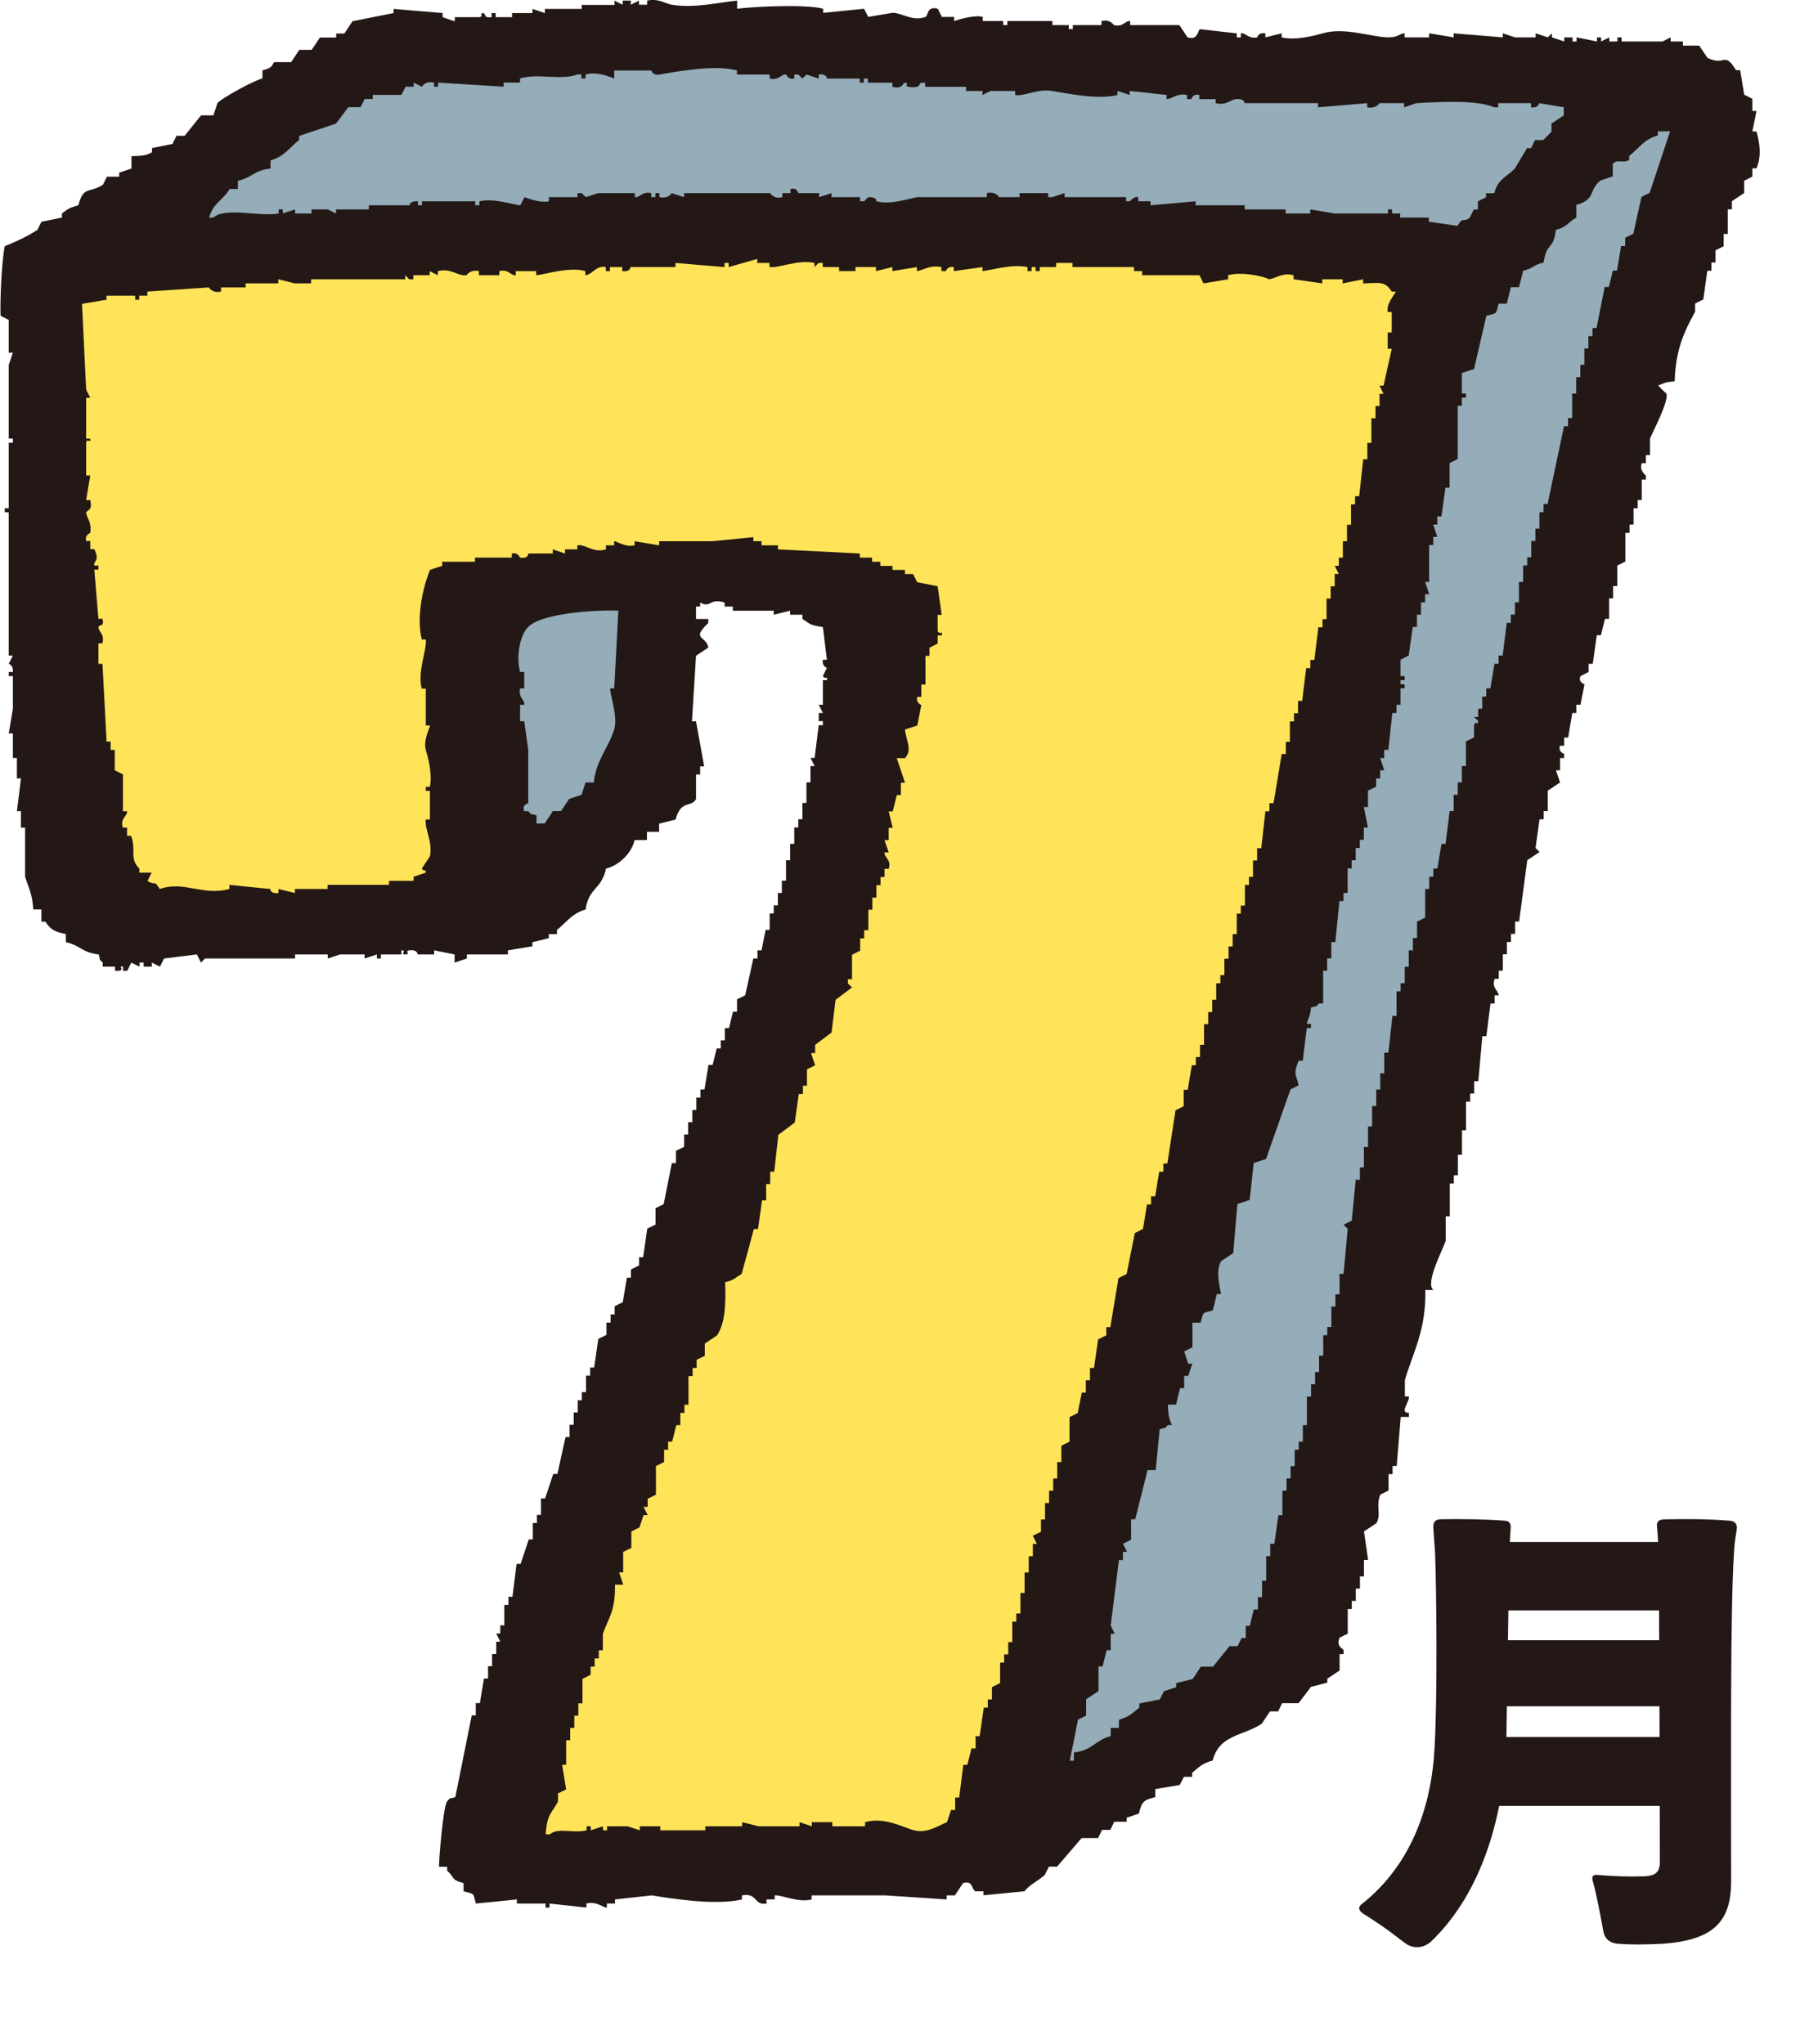
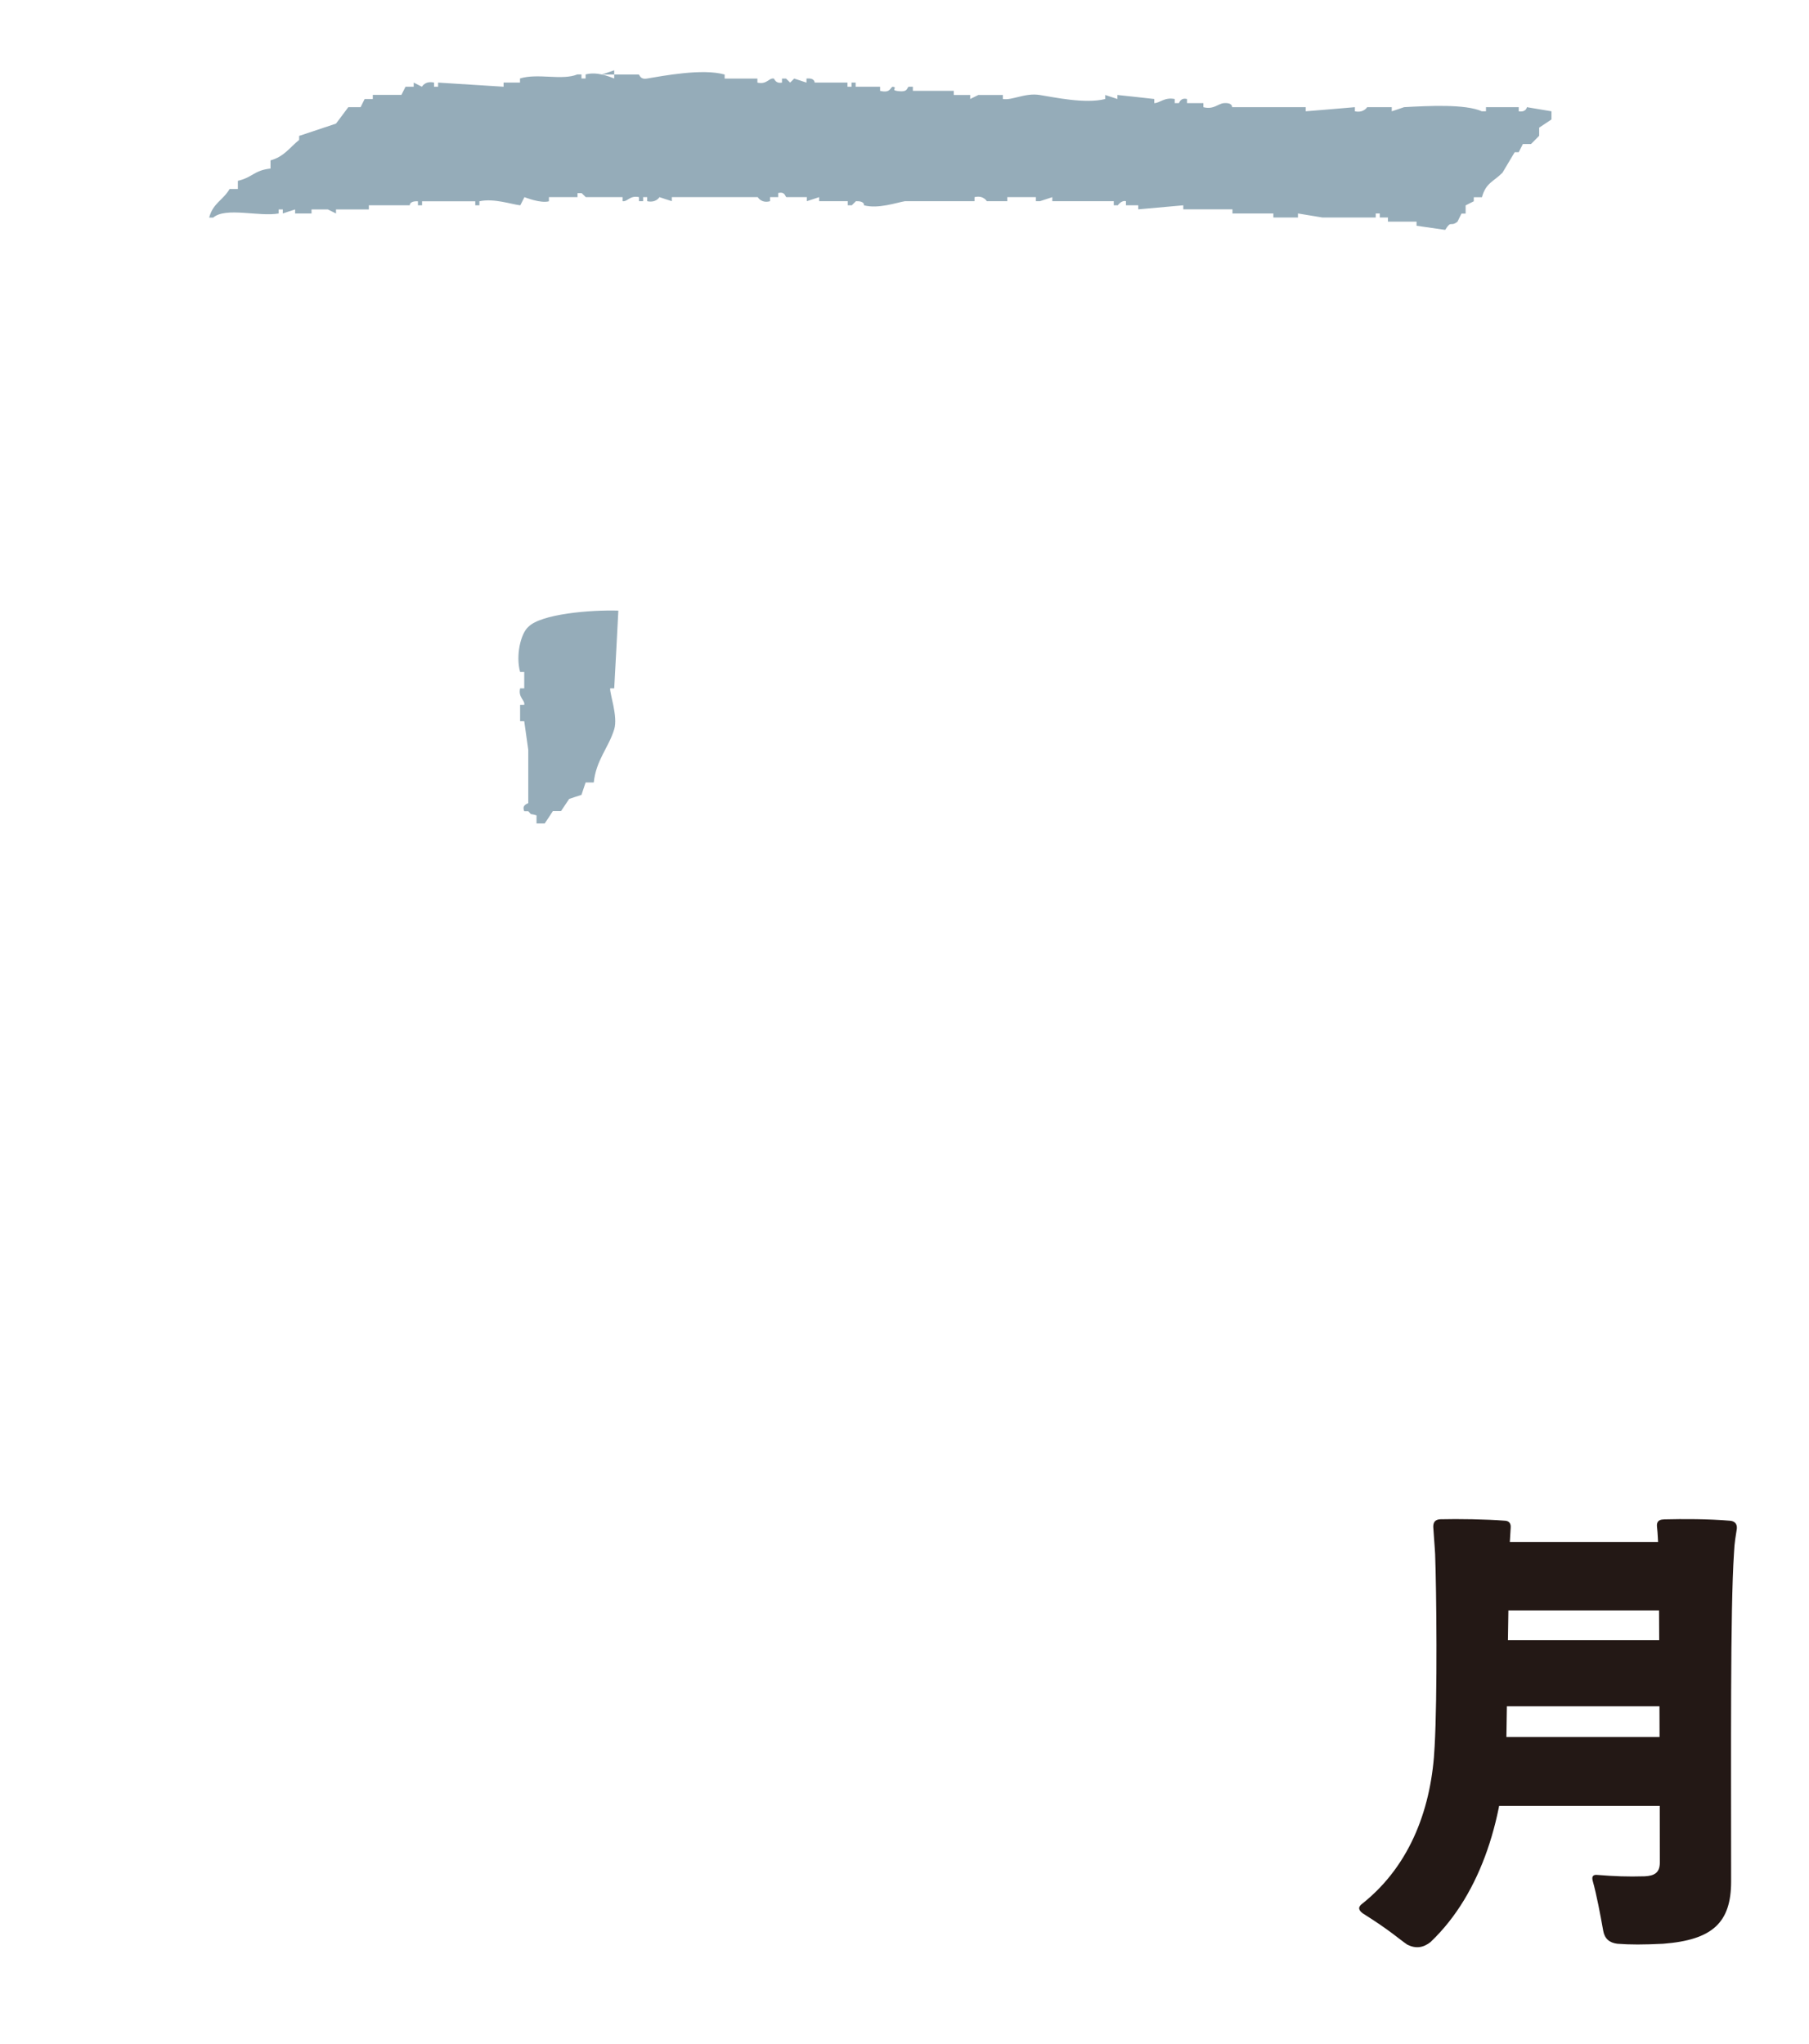
<svg xmlns="http://www.w3.org/2000/svg" id="_レイヤー_2" data-name="レイヤー 2" viewBox="0 0 183.96 207.9">
  <g id="_レイヤー_1-2" data-name="レイヤー 1">
    <g>
-       <path d="M74.96.06v.83c1.41-.2,6.96-.5,8.75,0v.42c1.39-.14,2.77-.28,4.16-.42.14.28.28.56.42.83.82-.14,1.66-.28,2.49-.42.92,0,2.02.91,3.34.42.29-.11.1-1.14,1.25-.83.14.28.28.56.41.83h1.25v.42s1.96-.69,2.91-.42v.42h2.08v.41h.42v-.41h4.58v.41h1.67v.41h.41v-.41h2.91v-.41c.89-.22,1.25.41,1.25.41.99.23,1.1-.44,1.67-.41v.41h5c.28.41.56.83.83,1.25,1.08.35,1.07-.78,1.26-.83l3.75.42v.41h.41v-.41c.48-.09.73.58,1.67.41,0,0,.07-.51.83-.41v.41c.56-.13,1.11-.28,1.66-.41v.41c1.38.35,3.43-.2,4.17-.41,2.22-.66,4.94.39,6.66.41,1,.02,1.23-.43,1.67-.41v.41h2.49v-.41c.83.13,1.67.28,2.5.41v-.41c1.67.13,3.33.28,4.99.41v-.41c.42.13.83.28,1.26.41h2.08v-.41c.41.13.83.28,1.24.41l.42-.41v.41c.41.14.83.28,1.25.42v-.42h.84v.42h.41v-.42c.7.14,1.39.28,2.08.42v-.42h.42v.42c.28-.14.56-.28.83-.42v.42h.83v-.42h.42v.42h4.16c.28-.14.56-.28.83-.42v.42h1.25v.42h1.66c.28.41.56.83.83,1.24,1.8.91,1.69-.74,2.91,1.26h.42c.13.83.28,1.66.41,2.49.28.14.56.28.83.42v1.24h.42c-.14.7-.28,1.39-.42,2.08h.42c.35,1.23.52,2.56,0,3.75h-.42v.84c-.28.14-.55.28-.83.42v1.25c-.41.28-.83.56-1.25.83v.83h-.42v2.5h-.42v1.25c-.28.14-.55.28-.83.42v1.24h-.41v.84h-.42c-.13.97-.28,1.94-.41,2.91-.28.14-.56.28-.83.42v.83c-1.14,2.08-1.98,3.86-2.08,7.08-.99.08-1.03.17-1.67.42.08.15.83.83.83.83.28.74-1.44,3.99-1.67,4.58v1.67h-.42v.83h-.42c-.27.78.42,1.24.42,1.24v.42h-.42v2.08h-.41v.84h-.42v1.66h-.41v.84h-.42v2.91c-.28.14-.55.28-.83.42v2.08h-.42v1.25h-.41v2.09h-.42c-.13.55-.28,1.11-.41,1.66h-.42c-.13.97-.28,1.94-.41,2.91h-.42v.83c-.27.14-.55.28-.83.42-.26.65.41.82.41.83-.13.69-.28,1.39-.41,2.08h-.42v.84h-.41c-.15.83-.28,1.66-.42,2.5h-.41v.83h-.42c-.22.66.41.81.42.83v.42h-.42v1.25h-.41c.13.41.28.83.41,1.24-.41.28-.83.56-1.25.83v2.08h-.41v.83h-.42c-.14.98-.28,1.95-.41,2.91l.41.42c-.41.28-.83.56-1.25.83-.28,2.08-.56,4.16-.83,6.24h-.41v1.25h-.42v.83h-.41v1.25h-.42v1.67h-.41v.83h-.42c-.32.93.35,1.14.42,1.67h-.42v.83h-.42c-.14,1.11-.28,2.22-.42,3.33h-.41c-.14,1.53-.28,3.05-.41,4.58h-.42v1.25h-.41v.83h-.42v2.91h-.41v2.49h-.42v2.09h-.41v.83h-.41v3.34h-.42v2.5c-.28.86-2.14,4.36-1.24,4.99h-.83c.09,4.05-1.21,6.23-2.08,9.16v1.66h.41c.09.56-1.01,1.71,0,1.67v.42h-.83c-.13,1.66-.28,3.33-.41,4.99h-.42v.83h-.41v1.66c-.28.14-.56.28-.83.42-.49,1.06.12,2.06-.41,2.91-.42.28-.83.56-1.26.83.15.97.28,1.94.42,2.91h-.42v1.67h-.41v1.24h-.42v1.25h-.41v.83h-.41v2.5c-.28.13-.56.28-.83.41-.36.91.31,1.08.41,1.26v.41h-.41v1.67c-.42.28-.83.56-1.25.83v.41c-.56.14-1.11.28-1.66.42-.42.56-.83,1.11-1.26,1.66h-1.67c-.14.28-.27.56-.41.84h-.83c-.28.42-.56.83-.83,1.25-1.95,1.29-4.3,1.08-5,3.75-1.08.28-1.35.65-2.08,1.24v.41h-.84c-.14.28-.28.56-.42.83-.83.14-1.66.28-2.49.42v.82c-1.22.29-1.36.47-1.67,1.67-.41.14-.83.28-1.24.42v.41h-1.26c-.13.28-.28.56-.41.83h-.83c-.13.28-.28.56-.41.83h-1.67c-.83.97-1.67,1.95-2.5,2.91h-.83c-.14.28-.28.56-.41.83-.64.6-1.53.98-2.08,1.67-1.39.13-2.77.28-4.16.41v-.41h-.83c-.42-.22-.22-1.14-1.25-.83-.28.41-.56.83-.83,1.25h-.83v.41c-2.08-.13-4.17-.27-6.25-.41h-7.49v.41c-1.29.37-3.12-.49-3.75-.41v.41h-.83v.42c-1.32.22-.91-1.14-2.5-.83v.41c-2.66.64-7.14-.08-9.16-.41l-3.75.41v.42h-.83v.41c-.36.04-1.04-.68-2.08-.41v.41c-1.25-.13-2.5-.28-3.75-.41v.41h-.41v-.41h-2.91v-.42c-1.39.15-2.78.28-4.17.42-.3-1.15-.12-.94-1.25-1.24v-.83c-1.4-.41-.8-.51-1.67-1.26v-.41h-.83c0-.98.45-6.25.83-6.66.47-.47,0-.17.83-.42.56-2.77,1.11-5.55,1.67-8.32h.41v-1.25h.42c.13-.83.28-1.66.41-2.49h.42v-1.26h.41v-1.24h.42v-1.25h.41c-.14-.28-.28-.56-.41-.83h.41v-.83h.41v-2.08h.42v-.83h.41c.14-1.11.28-2.22.42-3.34h.41c.28-.83.56-1.66.83-2.49h.41v-1.67h.42v-.83h.41v-1.67h.42c.28-.83.56-1.66.83-2.49h.42c.28-1.26.55-2.5.83-3.75h.41v-1.25h.42v-1.25h.41v-1.24h.42v-.83h.42v-1.67h.42v-.83h.41c.14-.97.28-1.94.42-2.91.27-.13.55-.28.83-.41v-1.25h.42v-.83h.41v-.83c.28-.14.56-.28.83-.42.14-.83.28-1.67.42-2.49h.41v-.83c.28-.14.56-.28.83-.42v-.83h.41c.15-.97.28-1.94.42-2.91.28-.13.56-.28.84-.41v-1.67c.28-.13.56-.28.83-.41.28-1.39.55-2.78.83-4.17h.42v-1.25c.28-.14.56-.28.83-.41v-1.25h.41v-1.25h.42v-1.24h.41v-1.26h.42v-.83h.41c.13-.83.28-1.66.41-2.5h.42c.13-.56.28-1.11.41-1.67h.42v-.83h.41v-1.24h.42c.13-.56.28-1.11.41-1.67h.41v-1.25c.28-.14.56-.28.83-.42.28-1.24.56-2.49.83-3.74h.42v-.83h.41c.14-.69.28-1.38.42-2.08h.41v-1.67h.41v-.82h.42v-1.26h.41v-1.25h.42v-2.08h.42v-1.67h.42v-1.67h.41v-.83h.42v-1.66h.41v-2.09h.41v-1.66h.42c-.14-.28-.28-.56-.42-.83h.42c.14-1.11.28-2.22.42-3.33h.42v-.41h-.42v-.83h.42c-.14-.28-.28-.56-.42-.84h.42v-2.5h.41c.07-.58-.08.07-.41-.41.13-.28.28-.56.41-.83,0,0-.53-.18-.41-.83h.41c-.13-1.11-.28-2.22-.41-3.33-1.29-.18-1.29-.29-2.08-.83v-.42h-1.25v-.41c-.56.13-1.11.28-1.67.41v-.41h-4.16v-.42h-.83v-.41c-1.59-.5-1.35.62-2.49,0v.41h-.42v1.26h1.25v.41c-1.81,1.72-.2,1.27,0,2.5-.41.28-.83.56-1.25.83-.13,2.22-.28,4.44-.41,6.67h.41c.28,1.52.56,3.05.83,4.58h-.41v.83h-.42v2.5c-.5.91-1.51,0-2.08,2.08-.56.14-1.11.28-1.67.42v.83h-1.24v.83h-1.25c-.31,1.34-1.58,2.58-2.91,2.91-.48,2.18-1.76,1.91-2.08,4.16-1.38.38-1.94,1.3-2.91,2.08v.42h-.83v.41c-.56.14-1.11.28-1.67.42v.41c-.82.13-1.66.28-2.49.41v.42h-4.17v.41c-.41.14-.83.28-1.25.42v-.83c-.69-.14-1.39-.28-2.08-.42v.42h-1.67s-.02-.52-.83-.42c-.58.07.18.39-.41.42-.59.03.17-.45-.42-.42v.42h-2.08v.41h-.41v-.41c-.42.13-.83.28-1.25.41v-.41h-2.49c-.42.13-.83.28-1.26.41v-.41h-3.32v.41h-9.16l-.41.42c-.14-.28-.28-.56-.42-.83-1.11.13-2.22.28-3.33.41-.14.28-.28.56-.42.83-.28-.13-.55-.28-.83-.41v.41h-.83v-.41h-.42v.41c-.28-.13-.56-.28-.84-.41-.13.28-.28.56-.41.83h-.42v-.42c-.57-.12.17.33-.41.42h-.41v-.42h-1.25v-.41c-.47-.47-.16,0-.41-.83-1.71-.19-1.79-.89-3.34-1.25v-.83c-1.13-.21-1.56-.45-2.08-1.25h-.41v-1.25h-.83c-.06-1.5-.52-2.34-.83-3.33v-4.99h-.42v-1.67h-.41c.14-1.1.28-2.21.41-3.33h-.41v-2.08h-.41v-2.5h-.42c.15-.83.28-1.67.42-2.5v-3.33h-.42v-.42h.42c.07-.69-.42-.83-.42-.83.15-.28.28-.56.42-.84h-.42v-14.57h-.41v-.41h.41v-6.66h.42v-.42h-.42v-7.5c.15-.41.28-.83.42-1.24h-.42v-3.33c-.28-.14-.55-.28-.83-.42-.06-1.24.07-5.18.42-7.08,1.23-.5,2.25-.97,3.32-1.66.15-.28.28-.56.42-.83.69-.14,1.38-.28,2.08-.42v-.42c.63-.48.73-.57,1.67-.83.52-2,1.08-1.2,2.49-2.08.14-.28.28-.56.42-.83h1.24v-.41c.41-.14.83-.28,1.25-.42v-1.25c1.07-.05,1.46-.04,2.09-.41v-.42c.69-.14,1.38-.28,2.08-.42.13-.28.28-.55.41-.83h.83c.56-.7,1.11-1.39,1.67-2.08h1.25c.14-.42.28-.83.42-1.25.43-.51,3.68-2.28,4.57-2.5v-.83c1.28-.3.88-.66,1.25-.83h1.67c.27-.42.55-.83.83-1.25h1.26c.28-.41.56-.83.83-1.25h1.66v-.41h.83c.28-.42.56-.83.83-1.25,1.39-.28,2.78-.56,4.17-.83v-.42c1.66.14,3.32.28,4.99.42v.42c.41.14.83.28,1.24.42v-.42h2.5c.57-.13-.17-.34.41-.42.31.16,0,.52.83.42v-.42h.42v.42h1.66v-.42h2.08v-.42c.42.14.83.28,1.26.42v-.42h3.75v-.41h3.33V.06c.28.15.56.28.83.42V.06h.83v.42c.28-.14.56-.28.83-.42v.42h.83V.06c1.14-.25,1.89.32,2.49.42,2.37.39,4.83-.25,6.66-.42Z" style="fill: #231815; fill-rule: evenodd;" />
-       <path d="M62.46,7.15v.83c-.61-.23-1.77-.71-2.91-.41v.41h-.42v-.41h-.42c-1.57.64-4.01-.15-5.83.41v.42h-1.67v.42c-2.21-.14-4.43-.28-6.66-.42v.42h-.41v-.42c-.93-.2-1.21.41-1.24.42-.28-.14-.56-.28-.83-.42v.42h-.83c-.14.28-.28.55-.42.83h-2.91v.42h-.83c-.13.28-.28.56-.41.83h-1.25c-.42.55-.83,1.11-1.25,1.67-1.24.42-2.49.83-3.75,1.25v.41c-.98.79-1.53,1.7-2.91,2.08v.83c-1.7.19-1.79.89-3.32,1.25v.83h-.84c-.69,1.17-1.68,1.42-2.08,2.91h.41c1.27-1.1,4.67-.06,6.66-.42v-.41h.42v.41c.41-.14.83-.28,1.25-.41v.41h1.67v-.41h1.66c.28.14.56.28.83.41v-.41h3.34v-.42h4.16s-.06-.45.83-.41v.41h.42v-.41h5.41v.41h.42v-.41c1.49-.33,3.28.32,4.16.41.14-.28.28-.56.42-.83.03,0,1.63.66,2.49.42v-.42h2.91v-.41h.42l.42.41c.42-.13.83-.28,1.25-.41h3.74v.41c.51.08.71-.61,1.67-.41v.41h.42v-.41h.41v.41c.91.2,1.25-.41,1.25-.41.42.13.83.28,1.26.41v-.41h8.74s.36.66,1.25.41v-.41h.83v-.42c.72-.17.7.38.83.42h2.08v.41c.42-.13.83-.28,1.25-.41v.41h2.91v.42h.41l.42-.42c.92-.03.82.42.82.42,1.44.39,3.33-.28,4.17-.42h7.07v-.41c.91-.22,1.25.41,1.25.41h2.08v-.41h2.91v.41h.42c.41-.13.84-.28,1.25-.41v.41h6.25v.42h.41s.37-.54.83-.42v.42h1.25v.41c1.53-.14,3.06-.28,4.58-.41v.41h5v.42h4.16v.41h2.5v-.41c.82.14,1.66.28,2.49.41h5.42v-.41h.41v.41h.83v.42h2.91v.42c.98.14,1.95.28,2.91.42.64-1.03.51-.26,1.25-.83.14-.28.28-.56.41-.83h.42v-.83c.28-.15.56-.28.83-.42v-.41h.83c.4-1.48,1.2-1.59,2.09-2.5.41-.69.83-1.39,1.24-2.08h.41c.14-.28.28-.56.42-.83h.83l.83-.84v-.83c.41-.28.83-.56,1.25-.83v-.83c-.83-.14-1.67-.28-2.5-.42,0,0-.06.54-.83.42v-.42h-3.33v.42h-.42c-1.68-.76-5.52-.55-7.91-.42-.42.15-.83.28-1.25.42v-.42h-2.5s-.35.61-1.25.42v-.42c-1.67.15-3.34.28-5,.42v-.42h-7.49s.07-.48-.83-.41c-.56.03-1.04.69-2.09.41v-.41h-1.66v-.42c-.67-.17-.79.41-.83.42h-.42v-.42c-1.05-.21-1.53.42-2.08.42v-.42c-1.24-.14-2.49-.28-3.75-.41v.41c-.41-.14-.83-.28-1.24-.41v.41c-2.05.52-5.24-.19-6.66-.41-1.5-.24-2.79.57-3.75.41v-.41h-2.49c-.28.13-.56.28-.83.41v-.41h-1.67v-.42h-4.16v-.42h-.42c-.23.12-.03.62-1.24.42-.58-.09.17-.35-.41-.42-.24.12-.24.67-1.26.42v-.42h-2.49v-.42h-.42v.42h-.41v-.42h-3.34s.03-.5-.83-.41v.41c-.42-.14-.84-.28-1.25-.41l-.41.41-.42-.41h-.41v.41c-.67.13-.77-.4-.83-.41-.5-.09-.71.64-1.67.41v-.41h-3.33v-.41c-2.25-.64-6.28.14-7.91.41-.7.12-.72-.39-.83-.41h-3.75Z" style="fill: #95acb9; fill-rule: evenodd;" />
-       <path d="M160.3,20.88v1.25c-.89.5-.91.94-2.08,1.25-.26,2.15-.94,1.16-1.24,3.32-1.15.27-.95.55-2.09.84-.14.56-.28,1.11-.42,1.67h-.83c-.14.56-.28,1.11-.41,1.67h-.83c-.31,1.15-.12.93-1.25,1.24-.41,1.8-.83,3.61-1.25,5.41-.41.14-.83.28-1.24.41v2.08h.41v.42h-.41v.83h-.42v5.41c-.28.14-.56.28-.83.42v2.5h-.42c-.13.97-.28,1.94-.41,2.92h-.42v.83h-.41c.13.42.28.84.41,1.25h-.41v.83h-.42v3.75h-.41c.14.41.28.83.41,1.25h-.41v.83h-.42v1.25h-.41v1.25h-.42c-.14.97-.28,1.94-.42,2.91-.28.14-.56.28-.83.42v1.67h.42v.41h-.42v.42h.42v.41h-.42v1.67h-.41v.84h-.42c-.13,1.25-.28,2.5-.41,3.75h-.42v.83h-.41c.14.42.28.83.41,1.25h-.41v.83h-.41v.83c-.28.14-.56.28-.83.41v1.67h-.42c.15.69.28,1.39.42,2.08h-.42v1.25h-.41v.83h-.42v1.25h-.41v.83h-.41v2.49h-.42v.83h-.41c-.14,1.39-.28,2.78-.42,4.17h-.41v1.66h-.42v1.25h-.41v3.33h-.42c-.47.47,0,.17-.82.42-.06.97-.3,1.04-.42,1.66h.42v.42h-.42c-.14,1.11-.28,2.21-.41,3.33h-.42c-.59,1.38-.25,1.39,0,2.5-.28.13-.56.28-.83.41-.83,2.36-1.66,4.72-2.49,7.08-.42.13-.83.28-1.25.41-.13,1.25-.28,2.5-.41,3.75-.41.14-.83.28-1.25.42-.14,1.66-.28,3.33-.42,4.99-.42.28-.83.56-1.25.83-.58,1.11-.09,2.64,0,3.33h-.42c-.13.56-.28,1.11-.41,1.67-1.15.31-.93.12-1.24,1.25h-.83v2.5c-.28.14-.56.28-.84.42.14.41.28.83.41,1.25h.42c-.14.41-.28.83-.42,1.24h-.41v1.25h-.42c-.14.56-.27,1.11-.41,1.67h-.83c.04,1.09.11,1.43.42,2.08h-.42c-.47.47,0,.17-.83.42-.13,1.39-.28,2.77-.41,4.16h-.83c-.41,1.67-.83,3.34-1.25,5h-.42v2.08c-.28.13-.56.28-.83.41.14.28.28.56.42.83h-.42v.83h-.41c-.28,2.23-.56,4.44-.83,6.66.13.28.28.56.41.83h-.41v1.67h-.41c-.14.56-.28,1.1-.42,1.66h-.41v2.5c-.42.28-.83.56-1.26.83v1.67c-.28.14-.56.28-.83.41-.27,1.39-.55,2.78-.83,4.17h.41v-.83c1.92-.22,2.1-1.22,3.75-1.67v-.83h.83v-.83c1.09-.31,1.33-.66,2.08-1.24v-.42c.69-.13,1.39-.28,2.08-.41.14-.28.28-.56.42-.83.41-.13.83-.28,1.25-.41v-.42c.56-.14,1.11-.28,1.67-.41.28-.42.56-.83.83-1.26h1.24c.56-.69,1.11-1.38,1.67-2.08h.83c.14-.28.28-.56.41-.83h.42v-1.24h.41c.13-.56.28-1.11.41-1.67h.42v-1.25h.42v-1.67h.42v-2.5h.41v-1.25h.42c.13-.97.28-1.94.41-2.91h.41v-2.5h.42v-1.24h.41v-1.25h.42v-1.67h.41v-.83h.42v-1.67h.41v-2.91h.42v-1.25h.41v-1.24h.41v-1.67h.42v-2.08h.41v-.83h.42v-2.08h.41v-1.25h.42v-2.08h.41c.14-1.52.28-3.05.42-4.58l-.42-.41c.28-.14.56-.28.83-.42.13-1.38.28-2.77.41-4.16h.42v-1.25h.41v-2.08h.42v-2.09h.41v-2.08h.42v-1.67h.41v-1.66h.41v-2.09h.42c.13-1.25.28-2.49.41-3.75h.42v-2.49h.41v-.83h.42v-1.67h.41v-1.67h.42v-1.25h.42v-1.67c.28-.13.55-.28.83-.41v-2.91h.41v-1.25h.42v-.83h.41c.14-.83.28-1.67.42-2.5h.41c.15-1.11.28-2.22.42-3.34h.41v-1.66h.41v-1.26h.42v-1.66h.41v-2.5c.28-.14.56-.28.83-.42v-1.25c.2-.56.35.17.42-.41l-.42-.42h.42v-.83h.41v-1.24h.41v-.83h.42c.14-.83.28-1.67.42-2.5h.42v-.84h.41c.14-1.11.28-2.22.42-3.33h.41v-.83h.42v-1.25h.41v-2.08h.42v-1.67h.42v-.83h.41v-1.67h.42v-1.25h.41v-1.67h.42v-.83h.41c.56-2.63,1.11-5.27,1.67-7.91h.41v-.83h.42v-2.5h.41v-1.66h.42v-1.26h.41v-1.66h.41v-1.25h.42v-.83h.41c.28-1.39.56-2.78.83-4.17h.42c.13-.56.28-1.11.41-1.67h.42c.14-.84.28-1.66.42-2.5h.41v-.83c.28-.14.56-.28.83-.42.28-1.25.56-2.5.83-3.75.28-.13.56-.28.83-.41.69-2.08,1.39-4.16,2.08-6.25h-1.25v.42c-1.4.37-1.91,1.3-2.91,2.08v.41c-.64.4-1.26-.15-1.67.42v1.25c-.41.14-.83.28-1.25.42-1.24.97-.4,1.9-2.5,2.5Z" style="fill: #95acb9; fill-rule: evenodd;" />
-       <path d="M8.34,30.88c.14,2.91.28,5.83.42,8.74.14.28.27.56.42.83h-.42v4.16h.42c.03.59-.3-.16-.42.42v3.33h.42c-.15.83-.28,1.67-.42,2.5h.42c.21,1.05-.15.89-.42,1.25.02.53.59.94.42,2.08,0,.03-.58.17-.42.83h.42v.83h.41c.59,1.25-.09,1.13,0,1.67h.42v.41h-.42c.14,1.67.28,3.33.42,5h.41c.2.81-.22.54-.41.83.03.59.64.66.41,1.67h-.41v2.08h.41c.14,2.63.28,5.27.42,7.91h.41v.84h.42v2.08c.28.14.56.28.83.41v3.75h.42c.03.56-.73.7-.42,1.67h.42v.83h.41c.56,1.51-.22,2.25.84,3.34v.41h1.25c-.14.28-.28.56-.42.83.85.58.6-.19,1.25.83,2.45-.87,4.36.74,7.08,0v-.42c1.39.15,2.78.28,4.16.42,0,0-.05.51.83.41v-.41c.56.14,1.11.28,1.67.41v-.41h3.32v-.42h6.25v-.41h2.5v-.42c.41-.14.83-.27,1.24-.41-.09-.59-.07.06-.41-.41.28-.42.56-.83.83-1.25.31-1.51-.57-2.78-.42-3.75h.42v-2.91h-.42v-.41h.42c.26-1.4-.2-3-.42-3.74-.28-1.04.44-2.3.42-2.5h-.42v-3.75h-.41c-.48-1.65.56-4.06.41-4.99h-.41c-.6-2.53.23-5.59.83-7.08.42-.14.83-.28,1.25-.41v-.42h3.33v-.42h3.75v-.42c.65-.14.81.41.83.42.91.13.83-.42.83-.42h2.5v-.42c.42.14.83.28,1.25.42v-.42h1.25v-.41c.8-.17,1.61.83,2.91.41v-.41h.83v-.42c.2-.04,1.15.65,2.08.42v-.42c.83.14,1.67.28,2.5.42v-.42h5.42c1.39-.14,2.77-.28,4.16-.41v.41h.83v.42h1.67v.41c2.77.14,5.55.28,8.33.42v.42h1.24v.42h.84v.42h1.24v.41h1.26v.42h.83c.14.28.28.56.42.83.69.13,1.39.28,2.08.41.14.97.28,1.94.41,2.91h-.41v1.67c.32.44.56-.16.41.42h-.41v.83c-.28.14-.56.28-.83.42v.83h-.41v2.92h-.42v1.25h-.41c-.16.64.41.81.41.83-.13.69-.28,1.39-.41,2.08-.42.14-.83.28-1.25.41.13,1.23.77,2.05,0,2.91h-.84c.28.83.56,1.67.84,2.5h-.42v1.26h-.41c-.14.56-.28,1.11-.42,1.66h-.41c.13.56.28,1.11.41,1.67h-.41v1.25h-.42c.14.41.28.83.42,1.25h-.42c-.07.53.73.7.42,1.67h-.42v.83h-.41v.83h-.42v1.26h-.41v1.24h-.41v2.08h-.42v.83h-.41v1.25c-.28.14-.56.28-.83.42v2.49h-.42v.42l.42.41c-.56.42-1.11.83-1.67,1.26-.14,1.11-.28,2.22-.41,3.33-.56.42-1.11.83-1.67,1.25v.83h-.42c.14.42.28.83.42,1.25-.28.14-.55.28-.83.41v1.67h-.41v.83h-.42c-.13.97-.28,1.95-.41,2.91-.56.41-1.11.83-1.67,1.25-.14,1.25-.28,2.5-.42,3.75h-.41v1.25h-.41v1.67h-.42c-.14.98-.28,1.95-.41,2.91h-.42c-.41,1.53-.83,3.06-1.25,4.58-.75.4-.66.58-1.67.83.06,2.22.03,4.09-.83,5.41-.41.28-.83.56-1.24.83v1.24c-.28.14-.56.28-.83.41v.83h-.41v.83h-.42v2.91h-.41v.83h-.42v1.25h-.41c-.14.56-.28,1.11-.42,1.67h-.41v.83h-.41v1.24c-.28.14-.56.28-.83.42v2.91c-.28.13-.56.28-.84.41v.83h-.42c.15.28.28.56.42.83h-.42c-.13.42-.28.83-.41,1.25-.28.14-.56.28-.83.42v1.67c-.28.13-.56.28-.83.41v2.08h-.41c.13.42.28.83.41,1.25h-.83c.02,2.72-.6,3.23-1.24,5v1.67h-.41v.83h-.42v.83h-.41v.83c-.28.14-.56.28-.83.42v2.49h-.42v1.25h-.41v1.25h-.42v1.25h-.41v2.5h-.41c.13.83.28,1.67.41,2.5-.28.13-.56.28-.83.41v.83c-.69,1.27-1.11,1.25-1.25,3.33h.41c.87-.74,2.36-.06,3.75-.41v-.41h.42v.41c.41-.13.83-.28,1.25-.41v.41h.41v-.41h2.09c.41.13.83.28,1.24.41v-.41h2.08v.41h4.58v-.41h3.75v-.42c.56.14,1.11.28,1.67.42h4.16v-.42c.42.14.83.28,1.25.42v-.42h2.09v.42h3.33v-.42c2.01-.56,3.85.54,4.99.83,1.33.35,2.51-.51,3.34-.83.13-.41.28-.83.41-1.24h.42v-1.26h.41c.14-1.1.28-2.21.42-3.33h.41c.14-.56.28-1.11.42-1.67h.42v-1.24h.41c.14-.97.28-1.95.42-2.91h.41v-.83h.42v-1.25c.28-.14.56-.28.83-.42v-2.08h.41v-.83h.42v-1.25h.41v-2.08h.41v-.83h.42v-2.09h.42v-2.08h.42v-1.66h.42v-1.25h.41c-.13-.28-.28-.56-.41-.83.28-.13.56-.28.83-.41v-1.24h.41v-1.67h.41v-1.26h.42v-1.24h.41v-1.67h.42v-1.66c.28-.14.56-.28.83-.42v-2.49c.28-.14.56-.28.83-.42.14-.69.28-1.39.42-2.08h.41v-1.25h.42v-1.25h.41c.14-.97.28-1.94.42-2.91.28-.13.56-.28.83-.41v-.83h.41c.28-1.67.56-3.33.83-4.99.28-.14.56-.28.83-.42.28-1.39.56-2.77.83-4.16.28-.14.56-.28.83-.42.13-.83.27-1.66.41-2.49h.41v-.83h.42c.13-.83.28-1.67.41-2.5h.42v-.83h.41c.28-1.8.56-3.61.83-5.41.28-.15.56-.28.83-.42v-1.67h.41c.14-.83.28-1.66.42-2.5h.41v-.83h.42v-1.25h.41v-2.09h.42v-1.24h.41v-1.25h.41v-1.67h.42v-.83h.41v-1.67h.42v-1.25h.42v-1.25h.42v-2.09h.41v-.82h.42v-2.09h.41v-.83h.41v-1.66h.42v-1.25h.42c.14-1.25.28-2.49.42-3.75h.41v-.83h.42c.28-1.67.56-3.33.83-5h.42v-1.24h.41v-2.08h.42v-.83h.41v-1.25h.42c.13-1.11.28-2.22.41-3.33h.42v-.83h.41c.14-1.11.28-2.22.41-3.33h.42v-.83h.41v-2.09h.42v-1.25h.41v-1.25h.42c-.14-.28-.28-.56-.42-.83h.42v-.83h.41v-1.67h.42v-1.67h.41v-2.08h.41v-.83h.42c.13-1.25.28-2.5.41-3.75h.42v-1.67h.41v-2.5h.42v-1.24h.41v-1.25h.41c-.14-.28-.27-.56-.41-.83h.41c.28-1.25.56-2.5.83-3.75h-.41v-1.66h.41v-2.08h-.41c-.14-.82.54-1.54.83-2.08h-.42c-.71-1.09-1.17-.87-2.91-.83v-.42c-.69.14-1.39.28-2.08.42v-.42h-2.08v.42c-.97-.14-1.95-.28-2.91-.42v-.41c-1.1-.32-1.93.37-2.5.41-.64-.35-2.9-.79-4.16-.41v.41c-.83.14-1.67.28-2.5.42-.14-.28-.28-.56-.41-.83h-5.83v-.42h-.83v-.41h-6.25v-.42h-1.67v.42h-1.66v.41h-.42v-.41h-.41v.41h-.42v-.41c-1.6-.34-3.6.31-4.58.41v-.41c-.97.13-1.94.28-2.91.41v-.41c-.65-.13-.81.41-.81.41-.17,0-.31,0-.45,0v-.41c-1.2-.24-1.9.35-2.49.41v-.41c-.83.13-1.67.28-2.5.41v-.41c-.55.13-1.11.28-1.67.41v-.41h-2.08v.41h-1.67v-.41h-1.66v-.42h-.42l-.42.42v-.42c-1.6-.38-3.7.56-4.58.42v-.42h-1.24v-.41c-.98.28-1.94.56-2.91.83v-.42h-.42v.42c-1.67-.14-3.33-.28-4.99-.42v.42h-4.58s.05.51-.83.41v-.41h-1.25v.41h-.42v-.41c-1.01-.2-1.31.74-2.08.83v-.42c-1.61-.47-3.99.32-5,.42v-.42h-2.08v.42c-.51.08-.7-.66-1.67-.42v.42h-2.08v-.42c-.89-.19-1.26.42-1.26.42-.87.13-1.54-.76-2.91-.42v.42c-.28-.14-.56-.28-.83-.42v.42h-1.66v.41h-.42l-.41-.41v.41h-9.57v.42h-1.67c-.56-.14-1.11-.28-1.67-.42v.42h-3.32v.41h-2.5v.42c-.89.2-1.24-.42-1.24-.42-2.08.14-4.17.28-6.25.42v.42h-.83v.41h-.41v-.41h-2.91v.41c-.84.14-1.67.28-2.5.42Z" style="fill: #ffe359; fill-rule: evenodd;" />
+       <path d="M62.46,7.15v.83c-.61-.23-1.77-.71-2.91-.41v.41h-.42v-.41h-.42c-1.57.64-4.01-.15-5.83.41v.42h-1.67v.42c-2.21-.14-4.43-.28-6.66-.42v.42h-.41v-.42c-.93-.2-1.21.41-1.24.42-.28-.14-.56-.28-.83-.42v.42h-.83c-.14.28-.28.55-.42.83h-2.91v.42h-.83c-.13.28-.28.56-.41.83h-1.25c-.42.55-.83,1.11-1.25,1.67-1.24.42-2.49.83-3.75,1.25v.41c-.98.79-1.53,1.7-2.91,2.08v.83c-1.7.19-1.79.89-3.32,1.25v.83h-.84c-.69,1.17-1.68,1.42-2.08,2.91h.41c1.27-1.1,4.67-.06,6.66-.42v-.41h.42v.41c.41-.14.83-.28,1.25-.41v.41h1.67v-.41h1.66c.28.14.56.28.83.41v-.41h3.34v-.42h4.16s-.06-.45.83-.41v.41h.42v-.41h5.41v.41h.42v-.41c1.49-.33,3.28.32,4.16.41.14-.28.28-.56.42-.83.03,0,1.63.66,2.49.42v-.42h2.91v-.41h.42l.42.41h3.74v.41c.51.08.71-.61,1.67-.41v.41h.42v-.41h.41v.41c.91.2,1.25-.41,1.25-.41.42.13.83.28,1.26.41v-.41h8.74s.36.66,1.25.41v-.41h.83v-.42c.72-.17.7.38.83.42h2.08v.41c.42-.13.83-.28,1.25-.41v.41h2.91v.42h.41l.42-.42c.92-.03.82.42.82.42,1.44.39,3.33-.28,4.17-.42h7.07v-.41c.91-.22,1.25.41,1.25.41h2.08v-.41h2.91v.41h.42c.41-.13.84-.28,1.25-.41v.41h6.25v.42h.41s.37-.54.83-.42v.42h1.25v.41c1.53-.14,3.06-.28,4.58-.41v.41h5v.42h4.16v.41h2.5v-.41c.82.14,1.66.28,2.49.41h5.42v-.41h.41v.41h.83v.42h2.91v.42c.98.14,1.95.28,2.91.42.64-1.03.51-.26,1.25-.83.14-.28.28-.56.41-.83h.42v-.83c.28-.15.56-.28.83-.42v-.41h.83c.4-1.48,1.2-1.59,2.09-2.5.41-.69.83-1.39,1.24-2.08h.41c.14-.28.28-.56.42-.83h.83l.83-.84v-.83c.41-.28.83-.56,1.25-.83v-.83c-.83-.14-1.67-.28-2.5-.42,0,0-.06.54-.83.42v-.42h-3.33v.42h-.42c-1.68-.76-5.52-.55-7.91-.42-.42.15-.83.28-1.25.42v-.42h-2.5s-.35.61-1.25.42v-.42c-1.67.15-3.34.28-5,.42v-.42h-7.49s.07-.48-.83-.41c-.56.03-1.04.69-2.09.41v-.41h-1.66v-.42c-.67-.17-.79.41-.83.42h-.42v-.42c-1.05-.21-1.53.42-2.08.42v-.42c-1.24-.14-2.49-.28-3.75-.41v.41c-.41-.14-.83-.28-1.24-.41v.41c-2.05.52-5.24-.19-6.66-.41-1.5-.24-2.79.57-3.75.41v-.41h-2.49c-.28.13-.56.28-.83.41v-.41h-1.67v-.42h-4.16v-.42h-.42c-.23.12-.03.62-1.24.42-.58-.09.17-.35-.41-.42-.24.12-.24.67-1.26.42v-.42h-2.49v-.42h-.42v.42h-.41v-.42h-3.34s.03-.5-.83-.41v.41c-.42-.14-.84-.28-1.25-.41l-.41.41-.42-.41h-.41v.41c-.67.13-.77-.4-.83-.41-.5-.09-.71.64-1.67.41v-.41h-3.33v-.41c-2.25-.64-6.28.14-7.91.41-.7.12-.72-.39-.83-.41h-3.75Z" style="fill: #95acb9; fill-rule: evenodd;" />
      <path d="M54.56,82.92v.83h.83c.28-.42.56-.83.83-1.26h.83c.28-.41.55-.83.83-1.24.42-.14.83-.28,1.25-.41.14-.42.28-.84.42-1.26h.83c.23-2.27,1.51-3.54,2.08-5.41.4-1.3-.47-3.63-.41-4.16h.41c.15-2.63.28-5.27.42-7.91-2.84-.09-7.89.34-9.16,1.66-.75.65-1.3,2.87-.83,4.58h.42v1.67h-.42c-.21.95.51,1.17.42,1.67h-.42v1.67h.42c.13.97.28,1.94.41,2.91v5.41c-.01.07-.7.15-.41.83h.41c.47.48,0,.17.83.42Z" style="fill: #95acb9; fill-rule: evenodd;" />
    </g>
    <path d="M145.51,197.48c-.77.62-1.54.72-2.4.29-.91-.62-1.68-1.39-4.51-3.17-.48-.34-.53-.67-.05-1.01,4.99-3.98,7.06-9.94,7.34-15.99.29-5.18.19-15.79.05-19.54-.05-.96-.14-1.87-.19-2.78,0-.48.19-.72.67-.77,1.87-.05,4.75,0,6.53.14.53,0,.72.29.67.77-.1,1.44-.1,1.82-.14,2.64-.1,6.14-.19,12.34-.29,18.53-.14,7.87-2.45,15.89-7.68,20.88ZM172.49,163.78h-23.57v-6.96h23.57v6.96ZM172.49,173.53h-23.57v-6.72h23.57v6.72ZM172.49,183.66h-23.57v-7.01h23.57v7.01ZM169.18,154.52c2.02-.05,4.51-.05,6.77.14.48.05.72.34.67.82-.1.72-.24,1.3-.29,2.5-.38,5.76-.29,20.35-.29,33.36,0,4.18-1.87,5.95-6.91,6.34-2.02.1-3.36.1-4.66,0-.82-.1-1.3-.53-1.44-1.34-.29-1.63-.67-3.65-1.06-5.04-.14-.48.05-.67.48-.62,1.73.14,3.02.19,4.8.14.96-.05,1.54-.34,1.54-1.39,0-6.87-.05-21.94-.1-29.43,0-1.06,0-1.92-.05-2.83-.05-.53-.05-1.15-.14-1.92-.05-.48.19-.72.67-.72Z" style="fill: #231815;" />
  </g>
</svg>